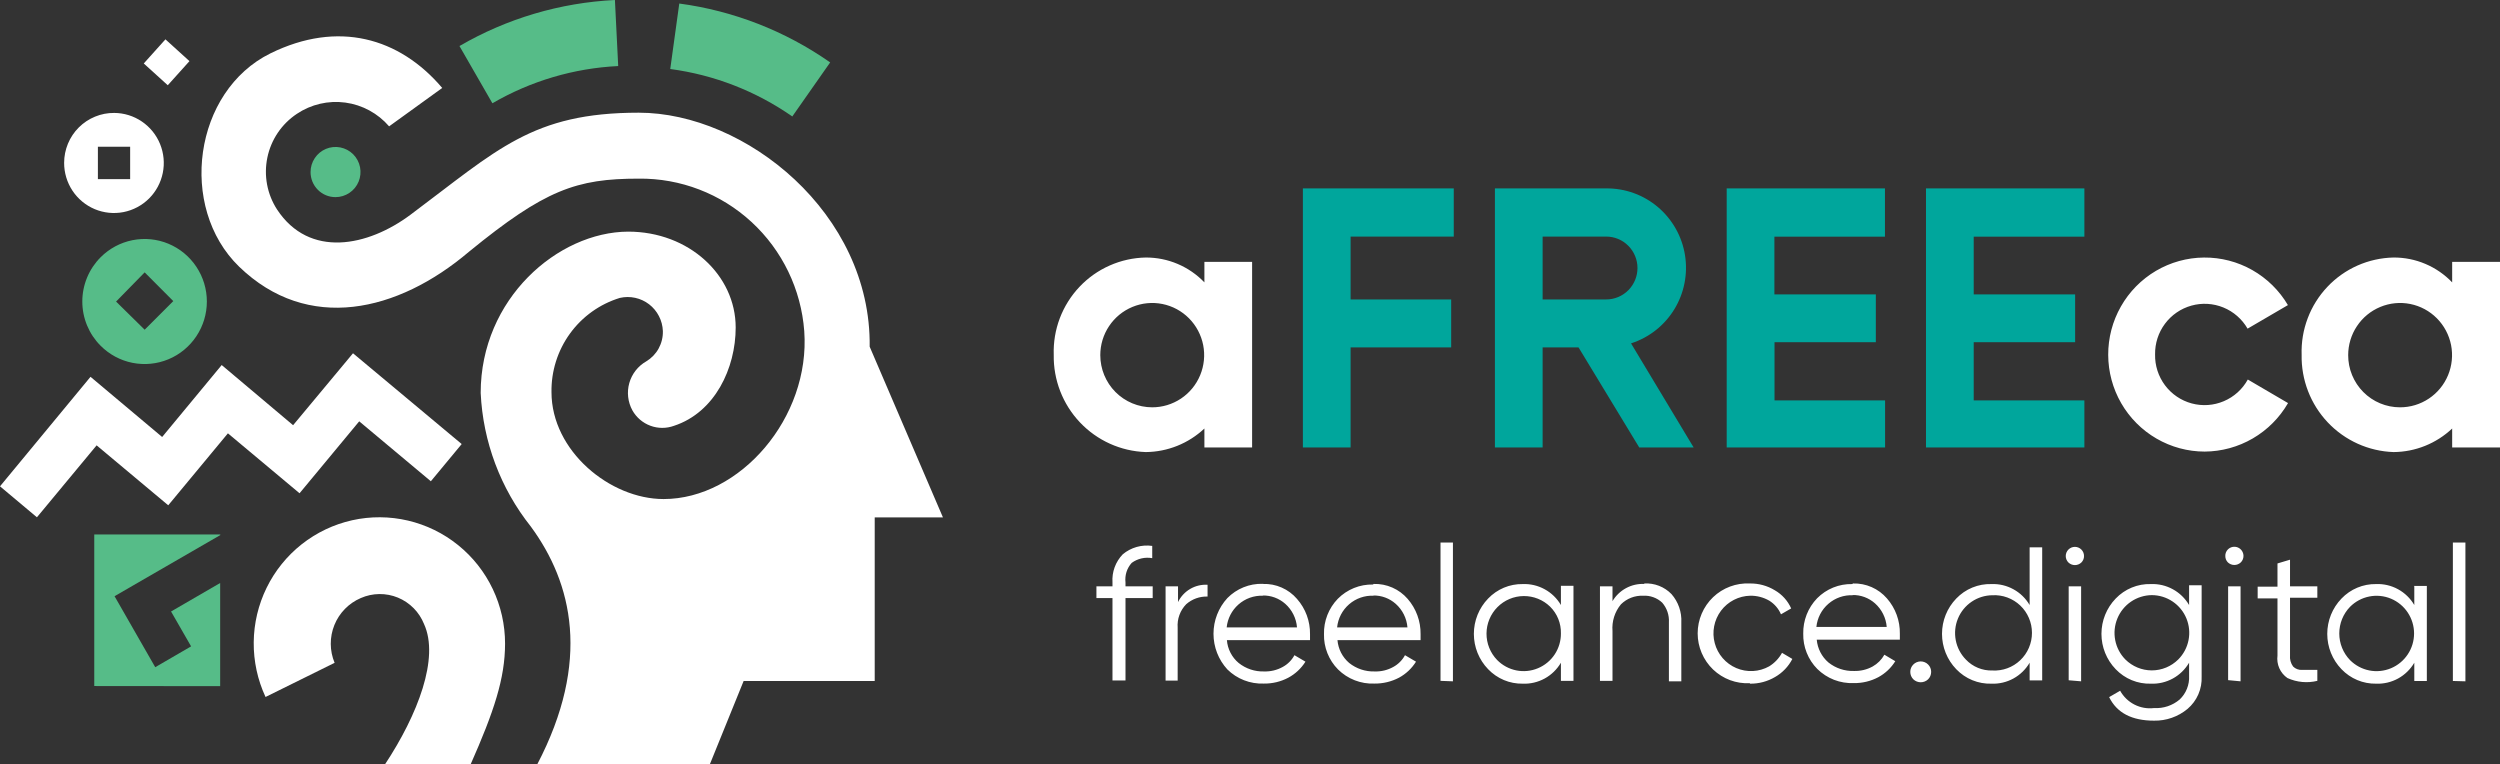
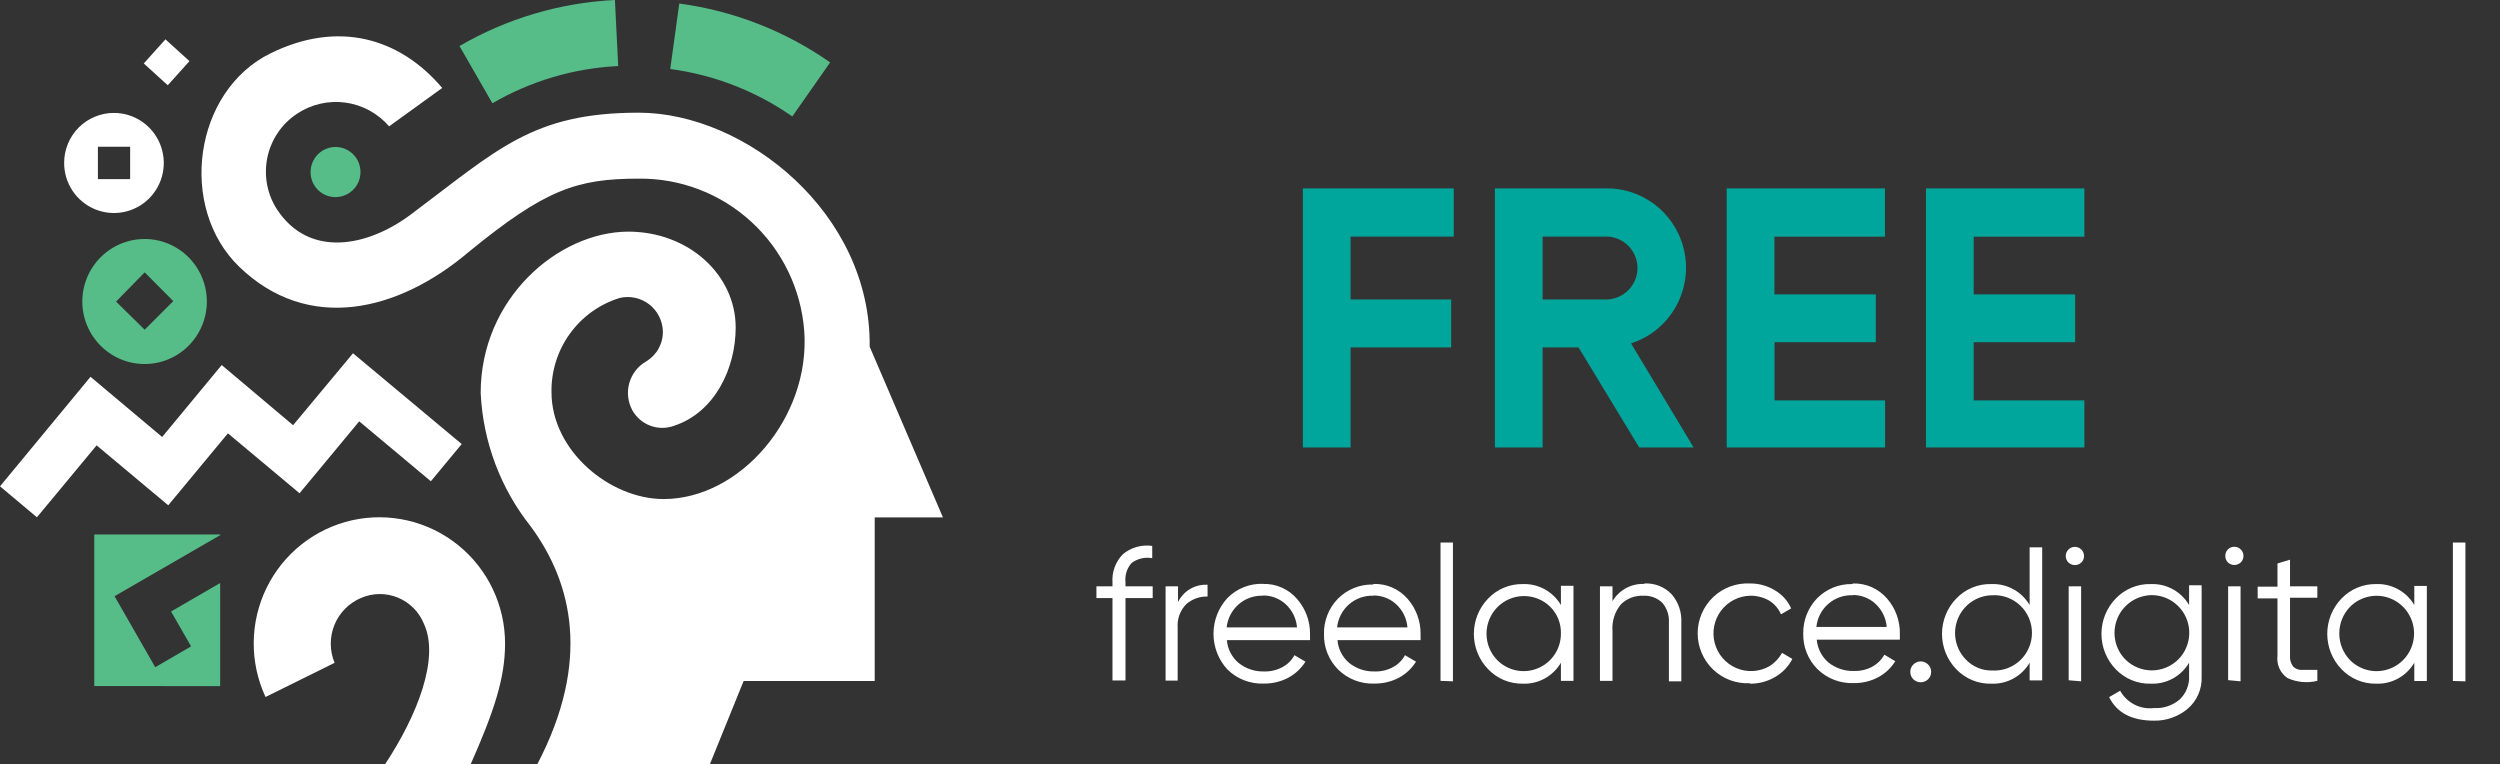
<svg xmlns="http://www.w3.org/2000/svg" width="121" height="37" viewBox="0 0 121 37" fill="none">
  <rect x="0" y="0" width="121" height="37" fill="#333333" stroke="none" />
  <g clip-path="url(#clip0_1_637)">
    <path fill-rule="evenodd" clip-rule="evenodd" d="M17.46 28.947C17.743 28.822 18.048 28.756 18.357 28.752C18.666 28.748 18.972 28.807 19.258 28.924C19.544 29.042 19.803 29.216 20.021 29.436C20.238 29.656 20.409 29.918 20.524 30.206C21.273 31.842 20.229 34.583 18.623 37.011H22.771C23.906 34.447 24.445 32.834 24.445 31.152C24.446 30.237 24.242 29.333 23.849 28.508C23.456 27.682 22.883 26.956 22.172 26.383C21.462 25.809 20.633 25.404 19.745 25.196C18.858 24.988 17.935 24.982 17.045 25.18C16.156 25.379 15.322 25.775 14.605 26.34C13.889 26.906 13.307 27.625 12.905 28.447C12.502 29.268 12.289 30.169 12.28 31.084C12.271 32 12.466 32.905 12.852 33.734L16.195 32.081C15.951 31.497 15.947 30.839 16.184 30.252C16.421 29.665 16.88 29.196 17.46 28.947Z" fill="white" />
    <path fill-rule="evenodd" clip-rule="evenodd" d="M30.914 5.454C36.072 5.454 42.172 10.316 42.092 16.779L45.639 25.043H42.336V32.959H35.992L34.353 37H26C28.616 31.996 27.702 28.223 25.694 25.488C24.225 23.642 23.375 21.378 23.265 19.019C23.265 14.459 26.999 11.228 30.403 11.211C33.348 11.211 35.607 13.319 35.607 15.85C35.607 17.822 34.602 19.959 32.622 20.609C32.252 20.744 31.847 20.743 31.479 20.606C31.11 20.469 30.801 20.206 30.608 19.862C30.387 19.458 30.333 18.983 30.458 18.539C30.584 18.095 30.878 17.719 31.277 17.491C31.529 17.34 31.737 17.125 31.879 16.866C32.02 16.608 32.091 16.316 32.083 16.021C32.073 15.77 32.009 15.523 31.893 15.3C31.778 15.076 31.616 14.881 31.417 14.728C31.218 14.575 30.988 14.468 30.743 14.415C30.498 14.361 30.244 14.363 30 14.419C29.031 14.716 28.184 15.321 27.587 16.144C26.991 16.966 26.677 17.961 26.692 18.979C26.692 21.828 29.529 24.154 32.117 24.154C35.822 24.154 39.227 20.21 38.926 16.027C38.775 14.004 37.862 12.115 36.374 10.744C34.886 9.373 32.933 8.623 30.914 8.646C27.901 8.646 26.374 9.182 22.697 12.185C19.247 15.115 14.895 16.118 11.576 12.909C8.602 10.025 9.374 4.411 13.091 2.582C16.359 0.975 19.332 1.818 21.404 4.257L18.833 6.115C18.29 5.486 17.536 5.076 16.714 4.965C15.892 4.854 15.057 5.048 14.367 5.511C13.632 6 13.119 6.76 12.94 7.627C12.76 8.494 12.928 9.397 13.409 10.139C14.975 12.516 17.806 11.934 19.872 10.39C24.076 7.25 25.756 5.454 30.914 5.454Z" fill="white" />
    <path fill-rule="evenodd" clip-rule="evenodd" d="M38.347 5.637L40.18 3.021C38.007 1.499 35.503 0.522 32.877 0.171L32.44 3.34C34.563 3.622 36.589 4.41 38.347 5.637ZM29.921 3.197L29.762 0C27.113 0.13 24.533 0.894 22.238 2.228L23.832 4.998C25.69 3.919 27.777 3.301 29.921 3.197Z" fill="#56BC88" />
    <path fill-rule="evenodd" clip-rule="evenodd" d="M16.234 9.541C16.474 9.542 16.708 9.471 16.908 9.338C17.108 9.206 17.263 9.016 17.356 8.794C17.448 8.572 17.472 8.327 17.426 8.091C17.379 7.855 17.264 7.638 17.095 7.468C16.925 7.298 16.709 7.183 16.474 7.136C16.239 7.089 15.996 7.114 15.775 7.206C15.554 7.299 15.365 7.455 15.233 7.656C15.1 7.856 15.03 8.092 15.031 8.332C15.031 8.653 15.158 8.96 15.384 9.187C15.609 9.413 15.915 9.541 16.234 9.541Z" fill="#56BC88" />
    <path fill-rule="evenodd" clip-rule="evenodd" d="M4.869 12.453C5.29 12.03 5.827 11.742 6.411 11.625C6.996 11.508 7.602 11.568 8.152 11.797C8.703 12.026 9.173 12.414 9.504 12.912C9.835 13.41 10.012 13.995 10.012 14.593C10.012 15.192 9.835 15.777 9.504 16.274C9.173 16.772 8.703 17.16 8.152 17.389C7.602 17.618 6.996 17.678 6.411 17.561C5.827 17.445 5.29 17.157 4.869 16.733C4.588 16.453 4.366 16.119 4.214 15.752C4.062 15.385 3.984 14.991 3.984 14.593C3.984 14.196 4.062 13.802 4.214 13.435C4.366 13.067 4.588 12.734 4.869 12.453ZM5.618 14.596L7.002 15.958L8.387 14.573L7.002 13.183L5.618 14.596Z" fill="#56BC88" />
    <path fill-rule="evenodd" clip-rule="evenodd" d="M5.527 5.466C6.004 5.468 6.469 5.612 6.864 5.88C7.259 6.148 7.567 6.527 7.747 6.97C7.928 7.413 7.974 7.9 7.879 8.369C7.784 8.839 7.553 9.269 7.215 9.607C6.876 9.944 6.446 10.173 5.978 10.265C5.51 10.357 5.026 10.307 4.586 10.123C4.146 9.938 3.771 9.627 3.507 9.228C3.243 8.829 3.103 8.361 3.104 7.882C3.104 7.563 3.167 7.248 3.289 6.953C3.411 6.659 3.589 6.392 3.815 6.167C4.04 5.943 4.307 5.765 4.601 5.645C4.895 5.524 5.209 5.463 5.527 5.466ZM4.738 7.101V8.669H6.299V7.101H4.738Z" fill="white" />
    <path d="M8.007 1.904L6.958 3.072L8.12 4.126L9.17 2.959L8.007 1.904Z" fill="white" />
    <path fill-rule="evenodd" clip-rule="evenodd" d="M4.381 18.238L0 23.538L1.787 25.037L4.676 21.555L8.143 24.456L11.031 20.973L14.498 23.874L17.386 20.392L20.853 23.293L22.346 21.492L17.085 17.098L14.186 20.58L10.73 17.668L7.848 21.15L4.381 18.238Z" fill="white" />
    <path fill-rule="evenodd" clip-rule="evenodd" d="M4.562 25.869H10.662V25.898L5.544 28.856L6.543 30.6L7.513 32.292L9.249 31.284L8.279 29.596L10.656 28.217V33.21L4.562 33.204V25.869Z" fill="#56BC88" />
-     <path fill-rule="evenodd" clip-rule="evenodd" d="M58.293 12.675H60.602V21.657H58.293V20.74C57.523 21.464 56.51 21.871 55.456 21.88C54.246 21.84 53.102 21.323 52.268 20.442C51.435 19.562 50.98 18.387 51.001 17.172C50.981 16.568 51.081 15.966 51.295 15.401C51.51 14.837 51.833 14.32 52.248 13.882C52.662 13.444 53.159 13.093 53.71 12.85C54.261 12.606 54.854 12.475 55.456 12.464C55.985 12.462 56.509 12.567 56.997 12.774C57.484 12.98 57.925 13.284 58.293 13.667V12.675ZM118.685 12.675H121V21.657H118.685V20.74C117.916 21.466 116.903 21.873 115.848 21.88C114.639 21.84 113.495 21.323 112.662 20.442C111.83 19.561 111.376 18.387 111.399 17.172C111.379 16.569 111.479 15.967 111.693 15.403C111.906 14.838 112.23 14.322 112.644 13.884C113.057 13.446 113.554 13.095 114.104 12.851C114.654 12.608 115.247 12.476 115.848 12.464C116.377 12.461 116.902 12.566 117.389 12.773C117.877 12.98 118.318 13.284 118.685 13.667V12.675ZM116.16 19.714C116.657 19.715 117.144 19.568 117.558 19.291C117.972 19.015 118.295 18.621 118.486 18.159C118.677 17.698 118.728 17.19 118.632 16.7C118.535 16.21 118.296 15.76 117.945 15.406C117.594 15.052 117.146 14.811 116.658 14.713C116.17 14.615 115.664 14.665 115.205 14.856C114.745 15.047 114.352 15.37 114.076 15.786C113.799 16.201 113.652 16.69 113.652 17.189C113.651 17.52 113.715 17.849 113.841 18.155C113.967 18.461 114.151 18.74 114.384 18.974C114.617 19.209 114.894 19.395 115.199 19.522C115.503 19.649 115.83 19.714 116.16 19.714ZM55.762 19.714C56.259 19.715 56.746 19.568 57.16 19.291C57.574 19.015 57.897 18.621 58.088 18.159C58.279 17.698 58.33 17.19 58.234 16.7C58.137 16.21 57.898 15.76 57.547 15.406C57.196 15.052 56.748 14.811 56.26 14.713C55.772 14.615 55.267 14.665 54.807 14.856C54.347 15.047 53.954 15.37 53.678 15.786C53.401 16.201 53.254 16.69 53.254 17.189C53.254 17.858 53.518 18.499 53.988 18.973C54.458 19.446 55.096 19.712 55.762 19.714ZM106.706 21.857C105.888 21.856 105.084 21.639 104.376 21.228C103.667 20.818 103.078 20.227 102.667 19.516C102.257 18.805 102.04 17.998 102.037 17.177C102.034 16.355 102.246 15.547 102.652 14.833C103.057 14.119 103.642 13.525 104.348 13.109C105.054 12.694 105.856 12.471 106.674 12.465C107.493 12.458 108.298 12.667 109.011 13.071C109.723 13.475 110.318 14.06 110.735 14.767L108.783 15.907C108.517 15.445 108.105 15.085 107.613 14.883C107.121 14.681 106.576 14.649 106.064 14.792C105.552 14.935 105.101 15.244 104.783 15.672C104.465 16.099 104.297 16.621 104.306 17.155C104.295 17.692 104.464 18.217 104.785 18.647C105.106 19.076 105.561 19.386 106.077 19.525C106.594 19.665 107.142 19.627 107.634 19.417C108.127 19.208 108.535 18.839 108.794 18.369L110.741 19.509C110.33 20.219 109.742 20.809 109.034 21.221C108.326 21.633 107.524 21.852 106.706 21.857Z" fill="white" />
    <path fill-rule="evenodd" clip-rule="evenodd" d="M55.768 27.015C55.595 26.984 55.419 26.988 55.248 27.027C55.077 27.067 54.916 27.14 54.775 27.243C54.66 27.37 54.574 27.52 54.522 27.683C54.471 27.846 54.454 28.019 54.474 28.189V28.377H55.79V28.947H54.474V32.936H53.844V28.947H53.067V28.377H53.844V28.189C53.827 27.939 53.863 27.689 53.949 27.454C54.035 27.22 54.169 27.006 54.343 26.827C54.539 26.663 54.767 26.543 55.013 26.473C55.258 26.403 55.515 26.386 55.768 26.422V26.992V27.015ZM57.016 29.141C57.145 28.875 57.35 28.654 57.605 28.504C57.859 28.355 58.152 28.285 58.446 28.303V28.873C58.067 28.86 57.698 28.993 57.413 29.243C57.267 29.392 57.154 29.572 57.083 29.768C57.011 29.965 56.983 30.174 56.999 30.383V32.942H56.414V28.377H57.016V29.141ZM61.13 28.263C61.441 28.253 61.75 28.312 62.034 28.438C62.319 28.563 62.572 28.75 62.775 28.987C63.191 29.458 63.415 30.068 63.405 30.697C63.405 30.765 63.405 30.856 63.405 30.982H59.382C59.398 31.195 59.457 31.402 59.555 31.592C59.652 31.782 59.786 31.95 59.95 32.087C60.299 32.366 60.735 32.512 61.181 32.498C61.496 32.508 61.807 32.433 62.083 32.281C62.324 32.151 62.521 31.953 62.651 31.711L63.184 32.025C62.979 32.35 62.694 32.618 62.355 32.8C61.989 32.994 61.579 33.092 61.164 33.085C60.84 33.097 60.517 33.043 60.214 32.925C59.911 32.808 59.636 32.629 59.405 32.401C58.973 31.93 58.733 31.314 58.733 30.674C58.733 30.034 58.973 29.417 59.405 28.947C59.627 28.721 59.892 28.544 60.185 28.425C60.478 28.306 60.791 28.249 61.107 28.257L61.13 28.263ZM61.13 28.833C60.693 28.816 60.266 28.969 59.938 29.26C59.618 29.544 59.415 29.939 59.371 30.366H62.775C62.74 29.927 62.536 29.518 62.208 29.226C61.906 28.958 61.516 28.814 61.113 28.822L61.13 28.833ZM66.486 28.263C66.797 28.253 67.106 28.314 67.39 28.439C67.675 28.564 67.928 28.751 68.132 28.987C68.543 29.46 68.766 30.069 68.756 30.697C68.756 30.765 68.756 30.856 68.756 30.982H64.733C64.751 31.194 64.81 31.401 64.907 31.591C65.005 31.781 65.138 31.949 65.3 32.087C65.65 32.366 66.086 32.512 66.532 32.498C66.847 32.509 67.158 32.434 67.434 32.281C67.674 32.151 67.872 31.953 68.001 31.711L68.535 32.025C68.332 32.35 68.049 32.617 67.712 32.8C67.345 32.993 66.935 33.09 66.52 33.085C66.196 33.098 65.873 33.044 65.57 32.926C65.268 32.809 64.992 32.63 64.761 32.401C64.539 32.177 64.364 31.91 64.247 31.616C64.13 31.322 64.073 31.007 64.081 30.691C64.073 30.375 64.129 30.062 64.244 29.768C64.359 29.475 64.531 29.207 64.75 28.981C64.972 28.756 65.238 28.579 65.531 28.46C65.823 28.341 66.137 28.284 66.452 28.291L66.486 28.263ZM66.486 28.833C66.052 28.813 65.627 28.961 65.298 29.246C64.969 29.531 64.76 29.932 64.716 30.366H68.121C68.085 29.927 67.882 29.518 67.553 29.226C67.253 28.959 66.865 28.815 66.464 28.822L66.486 28.833ZM69.721 32.953V26.257H70.322V32.976L69.721 32.953ZM75.548 28.354H76.156V32.953H75.548V32.076C75.36 32.397 75.089 32.661 74.763 32.84C74.437 33.018 74.069 33.105 73.699 33.09C73.387 33.095 73.077 33.036 72.789 32.915C72.501 32.794 72.241 32.615 72.025 32.389C71.582 31.931 71.335 31.318 71.335 30.68C71.335 30.041 71.582 29.428 72.025 28.97C72.241 28.744 72.501 28.565 72.789 28.444C73.077 28.323 73.387 28.264 73.699 28.269C74.069 28.254 74.437 28.341 74.763 28.52C75.089 28.698 75.36 28.962 75.548 29.283V28.377V28.354ZM72.462 31.945C72.714 32.201 73.037 32.376 73.388 32.447C73.74 32.518 74.105 32.482 74.436 32.343C74.768 32.205 75.05 31.971 75.249 31.671C75.447 31.37 75.551 31.017 75.548 30.657C75.554 30.417 75.51 30.178 75.421 29.956C75.331 29.733 75.197 29.532 75.026 29.363C74.684 29.029 74.224 28.845 73.747 28.849C73.27 28.853 72.814 29.045 72.477 29.384C72.14 29.724 71.95 30.182 71.947 30.661C71.944 31.14 72.129 31.602 72.462 31.945ZM79.583 28.24C79.826 28.226 80.069 28.265 80.296 28.353C80.524 28.442 80.729 28.578 80.899 28.753C81.231 29.131 81.402 29.624 81.376 30.127V32.976H80.775V30.127C80.796 29.777 80.68 29.433 80.451 29.169C80.328 29.053 80.182 28.963 80.023 28.906C79.864 28.848 79.695 28.823 79.526 28.833C79.329 28.825 79.131 28.858 78.947 28.929C78.763 29.001 78.595 29.11 78.454 29.249C78.154 29.61 78.007 30.074 78.045 30.543V32.953H77.438V28.377H78.045V29.095C78.203 28.83 78.429 28.612 78.7 28.466C78.97 28.319 79.276 28.249 79.583 28.263V28.24ZM84.69 33.068C84.364 33.083 84.039 33.033 83.734 32.919C83.428 32.804 83.149 32.629 82.913 32.404C82.678 32.178 82.49 31.906 82.362 31.606C82.233 31.305 82.167 30.981 82.167 30.654C82.167 30.327 82.233 30.003 82.362 29.702C82.49 29.401 82.678 29.13 82.913 28.904C83.149 28.678 83.428 28.503 83.734 28.389C84.039 28.275 84.364 28.224 84.69 28.24C85.118 28.233 85.538 28.348 85.904 28.571C86.253 28.772 86.529 29.079 86.693 29.448L86.199 29.733C86.083 29.459 85.884 29.229 85.632 29.072C85.352 28.911 85.035 28.828 84.713 28.833C84.437 28.838 84.166 28.907 83.921 29.033C83.675 29.159 83.462 29.339 83.296 29.56C83.131 29.782 83.017 30.038 82.965 30.31C82.912 30.581 82.922 30.862 82.994 31.129C83.065 31.396 83.196 31.644 83.377 31.853C83.558 32.062 83.784 32.227 84.037 32.335C84.291 32.443 84.566 32.492 84.841 32.478C85.117 32.464 85.385 32.386 85.626 32.252C85.887 32.092 86.102 31.866 86.25 31.597L86.75 31.893C86.561 32.259 86.272 32.562 85.915 32.766C85.548 32.983 85.128 33.095 84.701 33.09L84.69 33.068ZM89.683 28.24C89.994 28.231 90.303 28.291 90.587 28.416C90.872 28.541 91.125 28.728 91.329 28.964C91.742 29.436 91.965 30.046 91.953 30.674C91.953 30.742 91.953 30.833 91.953 30.959H87.93C87.968 31.388 88.171 31.785 88.497 32.064C88.848 32.344 89.287 32.49 89.734 32.475C90.049 32.484 90.36 32.41 90.636 32.258C90.874 32.125 91.071 31.927 91.204 31.688L91.732 32.002C91.529 32.328 91.246 32.595 90.909 32.777C90.542 32.971 90.132 33.069 89.717 33.062C89.393 33.074 89.07 33.02 88.767 32.903C88.465 32.785 88.189 32.606 87.958 32.378C87.736 32.154 87.561 31.887 87.444 31.593C87.326 31.299 87.27 30.985 87.277 30.668C87.271 30.353 87.327 30.04 87.442 29.746C87.557 29.453 87.729 29.185 87.947 28.958C88.169 28.733 88.435 28.556 88.727 28.437C89.02 28.319 89.334 28.261 89.649 28.269L89.683 28.24ZM89.683 28.81C89.249 28.79 88.824 28.938 88.495 29.223C88.165 29.508 87.957 29.909 87.913 30.343H91.317C91.282 29.904 91.078 29.496 90.75 29.203C90.45 28.936 90.061 28.792 89.66 28.799L89.683 28.81ZM93.32 32.879C93.224 32.971 93.096 33.022 92.963 33.022C92.83 33.022 92.702 32.971 92.606 32.879C92.559 32.832 92.522 32.776 92.496 32.715C92.471 32.653 92.458 32.587 92.458 32.52C92.457 32.454 92.469 32.387 92.495 32.326C92.52 32.264 92.558 32.208 92.606 32.161C92.652 32.114 92.708 32.077 92.769 32.051C92.831 32.026 92.897 32.012 92.963 32.012C93.029 32.012 93.095 32.026 93.156 32.051C93.218 32.077 93.274 32.114 93.32 32.161C93.368 32.208 93.406 32.264 93.431 32.326C93.457 32.387 93.469 32.454 93.468 32.52C93.468 32.587 93.455 32.653 93.43 32.715C93.404 32.776 93.367 32.832 93.32 32.879ZM98.234 26.491H98.842V32.931H98.234V32.076C98.046 32.397 97.775 32.661 97.449 32.84C97.123 33.018 96.755 33.105 96.385 33.09C96.068 33.099 95.753 33.042 95.46 32.921C95.166 32.8 94.902 32.619 94.682 32.389C94.24 31.931 93.993 31.318 93.993 30.68C93.993 30.041 94.24 29.428 94.682 28.97C94.902 28.74 95.166 28.559 95.46 28.438C95.753 28.317 96.068 28.26 96.385 28.269C96.755 28.254 97.123 28.341 97.449 28.52C97.775 28.698 98.046 28.962 98.234 29.283V26.536V26.491ZM95.148 31.922C95.312 32.096 95.512 32.233 95.733 32.324C95.954 32.415 96.191 32.459 96.43 32.452C96.677 32.466 96.924 32.429 97.155 32.344C97.387 32.259 97.6 32.127 97.779 31.956C97.959 31.786 98.102 31.58 98.199 31.352C98.297 31.125 98.347 30.879 98.347 30.631C98.347 30.383 98.297 30.137 98.199 29.91C98.102 29.682 97.959 29.476 97.779 29.306C97.6 29.136 97.387 29.004 97.155 28.918C96.924 28.833 96.677 28.796 96.43 28.81C96.073 28.813 95.724 28.922 95.428 29.123C95.131 29.324 94.9 29.608 94.764 29.94C94.627 30.272 94.591 30.637 94.659 30.989C94.727 31.341 94.897 31.666 95.148 31.922ZM100.737 27.226C100.653 27.306 100.541 27.351 100.425 27.351C100.309 27.351 100.197 27.306 100.113 27.226C100.071 27.185 100.038 27.136 100.016 27.082C99.993 27.029 99.982 26.971 99.982 26.912C99.982 26.794 100.029 26.681 100.112 26.598C100.195 26.515 100.307 26.468 100.425 26.468C100.542 26.468 100.655 26.515 100.738 26.598C100.821 26.681 100.867 26.794 100.867 26.912C100.868 26.971 100.856 27.029 100.834 27.082C100.812 27.136 100.779 27.185 100.737 27.226ZM100.124 32.925V28.377H100.726V32.976L100.124 32.925ZM105.952 28.326H106.559V32.743C106.572 33.039 106.518 33.334 106.4 33.606C106.282 33.878 106.103 34.118 105.878 34.31C105.422 34.689 104.846 34.891 104.255 34.88C103.183 34.88 102.456 34.504 102.082 33.74L102.615 33.432C102.775 33.72 103.016 33.953 103.308 34.102C103.6 34.251 103.93 34.31 104.255 34.27C104.707 34.297 105.152 34.148 105.498 33.854C105.651 33.708 105.771 33.531 105.849 33.334C105.928 33.137 105.963 32.926 105.952 32.714V32.076C105.763 32.397 105.492 32.661 105.166 32.84C104.84 33.018 104.473 33.105 104.102 33.09C103.785 33.099 103.47 33.042 103.177 32.921C102.884 32.8 102.619 32.619 102.399 32.389C101.957 31.931 101.71 31.318 101.71 30.68C101.71 30.041 101.957 29.428 102.399 28.97C102.619 28.74 102.884 28.559 103.177 28.438C103.47 28.317 103.785 28.26 104.102 28.269C104.473 28.254 104.84 28.341 105.166 28.52C105.492 28.698 105.763 28.962 105.952 29.283V28.377V28.326ZM102.865 31.916C103.206 32.256 103.667 32.447 104.147 32.447C104.628 32.447 105.088 32.256 105.43 31.916C105.683 31.661 105.855 31.337 105.925 30.983C105.995 30.63 105.959 30.264 105.822 29.931C105.685 29.598 105.452 29.313 105.154 29.113C104.856 28.912 104.506 28.805 104.147 28.804C103.79 28.808 103.441 28.917 103.145 29.117C102.848 29.318 102.618 29.602 102.481 29.934C102.344 30.266 102.308 30.631 102.376 30.983C102.444 31.336 102.614 31.66 102.865 31.916ZM108.454 27.22C108.37 27.3 108.258 27.345 108.142 27.345C108.026 27.345 107.914 27.3 107.83 27.22C107.789 27.179 107.757 27.13 107.735 27.076C107.714 27.022 107.704 26.965 107.705 26.907C107.703 26.849 107.713 26.791 107.735 26.737C107.756 26.683 107.789 26.634 107.83 26.593C107.892 26.531 107.97 26.489 108.056 26.472C108.142 26.455 108.23 26.464 108.311 26.497C108.392 26.531 108.461 26.588 108.509 26.66C108.558 26.733 108.584 26.819 108.585 26.907C108.585 26.965 108.574 27.023 108.551 27.077C108.529 27.131 108.496 27.179 108.454 27.22ZM107.841 32.919V28.377H108.443V32.976L107.841 32.919ZM112.159 28.93H110.837V31.717C110.819 31.909 110.872 32.102 110.985 32.258C111.042 32.315 111.11 32.36 111.186 32.388C111.261 32.417 111.341 32.429 111.422 32.423C111.62 32.423 111.864 32.423 112.159 32.423V32.953C111.675 33.072 111.166 33.024 110.712 32.817C110.54 32.698 110.403 32.533 110.318 32.341C110.233 32.149 110.203 31.937 110.23 31.728V28.964H109.271V28.394H110.23V27.271L110.837 27.089V28.377H112.159V28.947V28.93ZM116.829 28.36H117.459V32.959H116.852V32.076C116.664 32.397 116.392 32.661 116.067 32.84C115.741 33.018 115.373 33.105 115.002 33.09C114.69 33.095 114.381 33.036 114.092 32.915C113.804 32.794 113.544 32.615 113.328 32.389C112.886 31.931 112.639 31.318 112.639 30.68C112.639 30.041 112.886 29.428 113.328 28.97C113.544 28.744 113.804 28.565 114.092 28.444C114.381 28.323 114.69 28.264 115.002 28.269C115.373 28.254 115.741 28.341 116.067 28.52C116.392 28.698 116.664 28.962 116.852 29.283V28.377L116.829 28.36ZM113.743 31.951C113.997 32.205 114.32 32.379 114.672 32.449C115.024 32.519 115.389 32.482 115.721 32.344C116.052 32.206 116.336 31.972 116.535 31.672C116.735 31.373 116.841 31.02 116.841 30.66C116.841 30.299 116.735 29.947 116.535 29.647C116.336 29.347 116.052 29.113 115.721 28.975C115.389 28.837 115.024 28.8 114.672 28.871C114.32 28.941 113.997 29.114 113.743 29.369C113.408 29.714 113.221 30.177 113.221 30.66C113.221 31.142 113.408 31.605 113.743 31.951ZM118.719 32.959V26.257H119.326V32.976L118.719 32.959Z" fill="white" />
    <path fill-rule="evenodd" clip-rule="evenodd" d="M63.059 9.119V21.657H65.369V16.813H70.237V14.493H65.369V11.45H70.362V9.119H63.059ZM100.884 21.657V19.378H95.528V16.562H100.436V14.248H95.528V11.456H100.884V9.119H93.218V21.657H100.884ZM91.238 21.657V19.378H85.887V16.562H90.79V14.248H85.881V11.456H91.232V9.119H83.572V21.657H91.238ZM81.972 21.657L78.942 16.619C79.814 16.339 80.557 15.754 81.037 14.971C81.516 14.187 81.699 13.257 81.554 12.349C81.408 11.441 80.943 10.616 80.243 10.023C79.543 9.43 78.654 9.109 77.739 9.119H72.354V21.657H74.663V16.813H76.4L79.339 21.657H81.972ZM77.739 14.493H74.663V11.45H77.739C78.141 11.45 78.526 11.61 78.81 11.896C79.094 12.181 79.254 12.568 79.254 12.972C79.254 13.375 79.094 13.762 78.81 14.048C78.526 14.333 78.141 14.493 77.739 14.493Z" fill="#00A69C" />
  </g>
  <defs>
    <clipPath id="clip0_1_637">
      <rect width="121" height="37" fill="white" />
    </clipPath>
  </defs>
</svg>